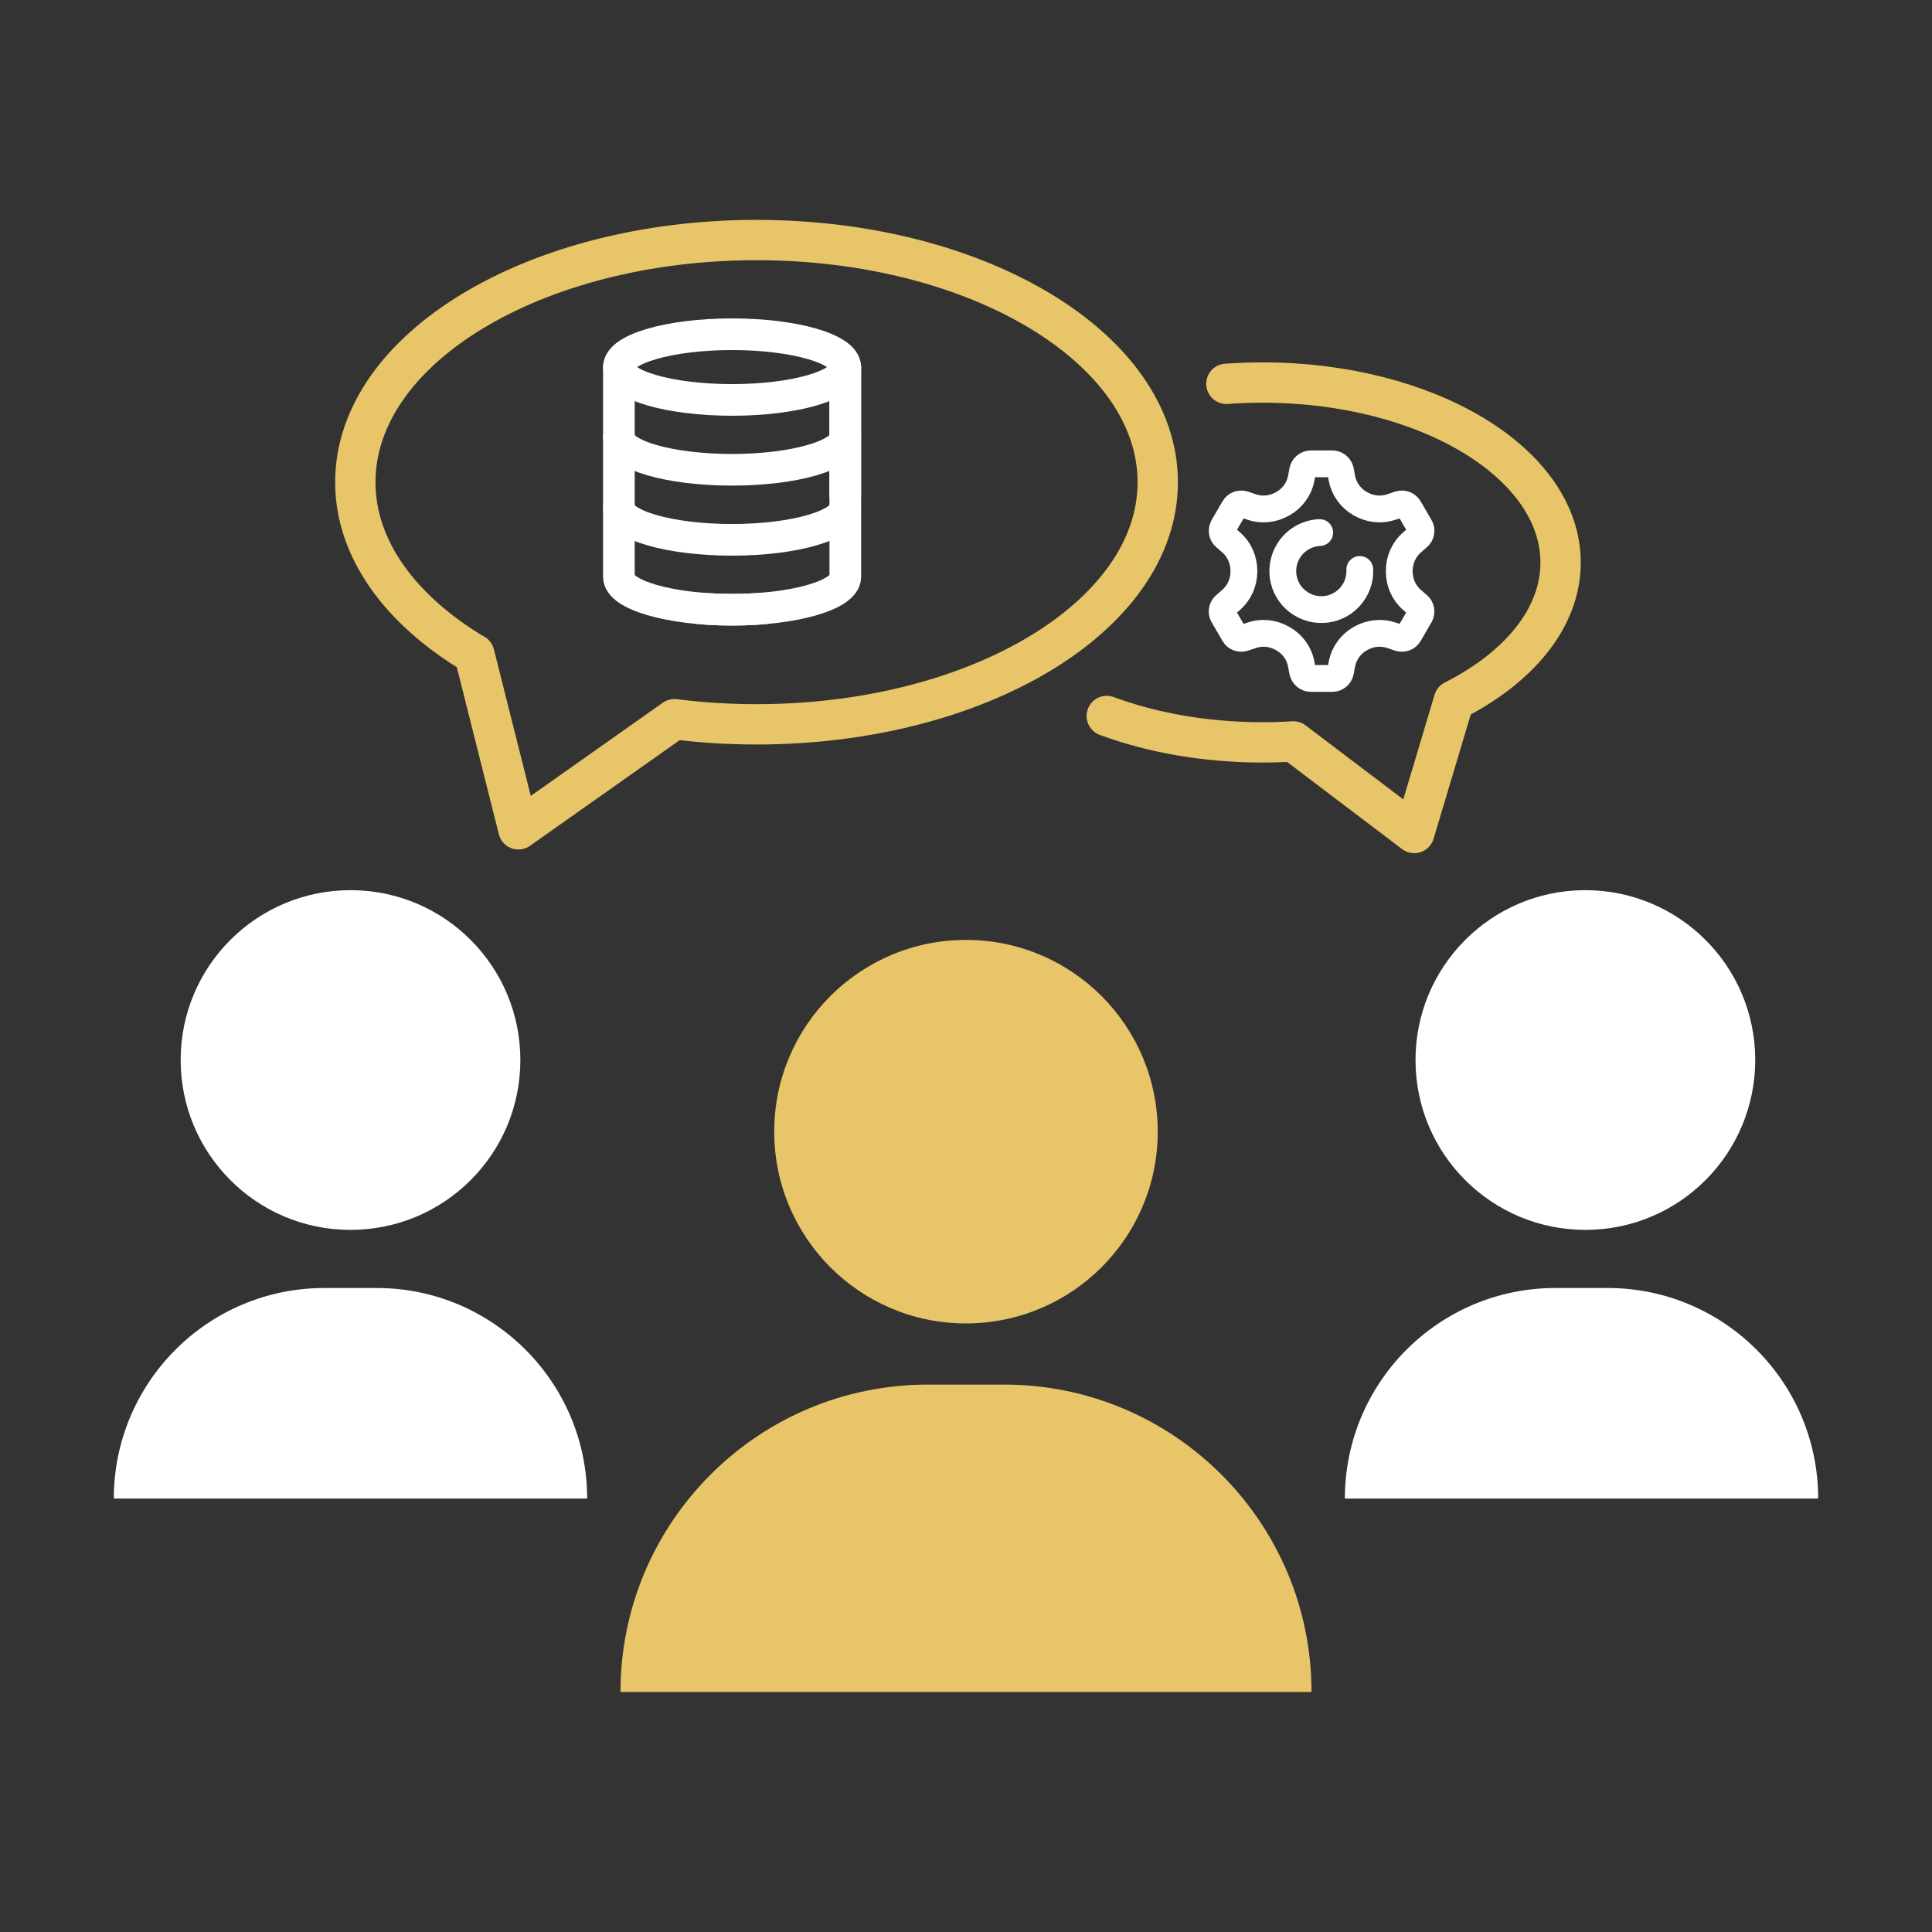
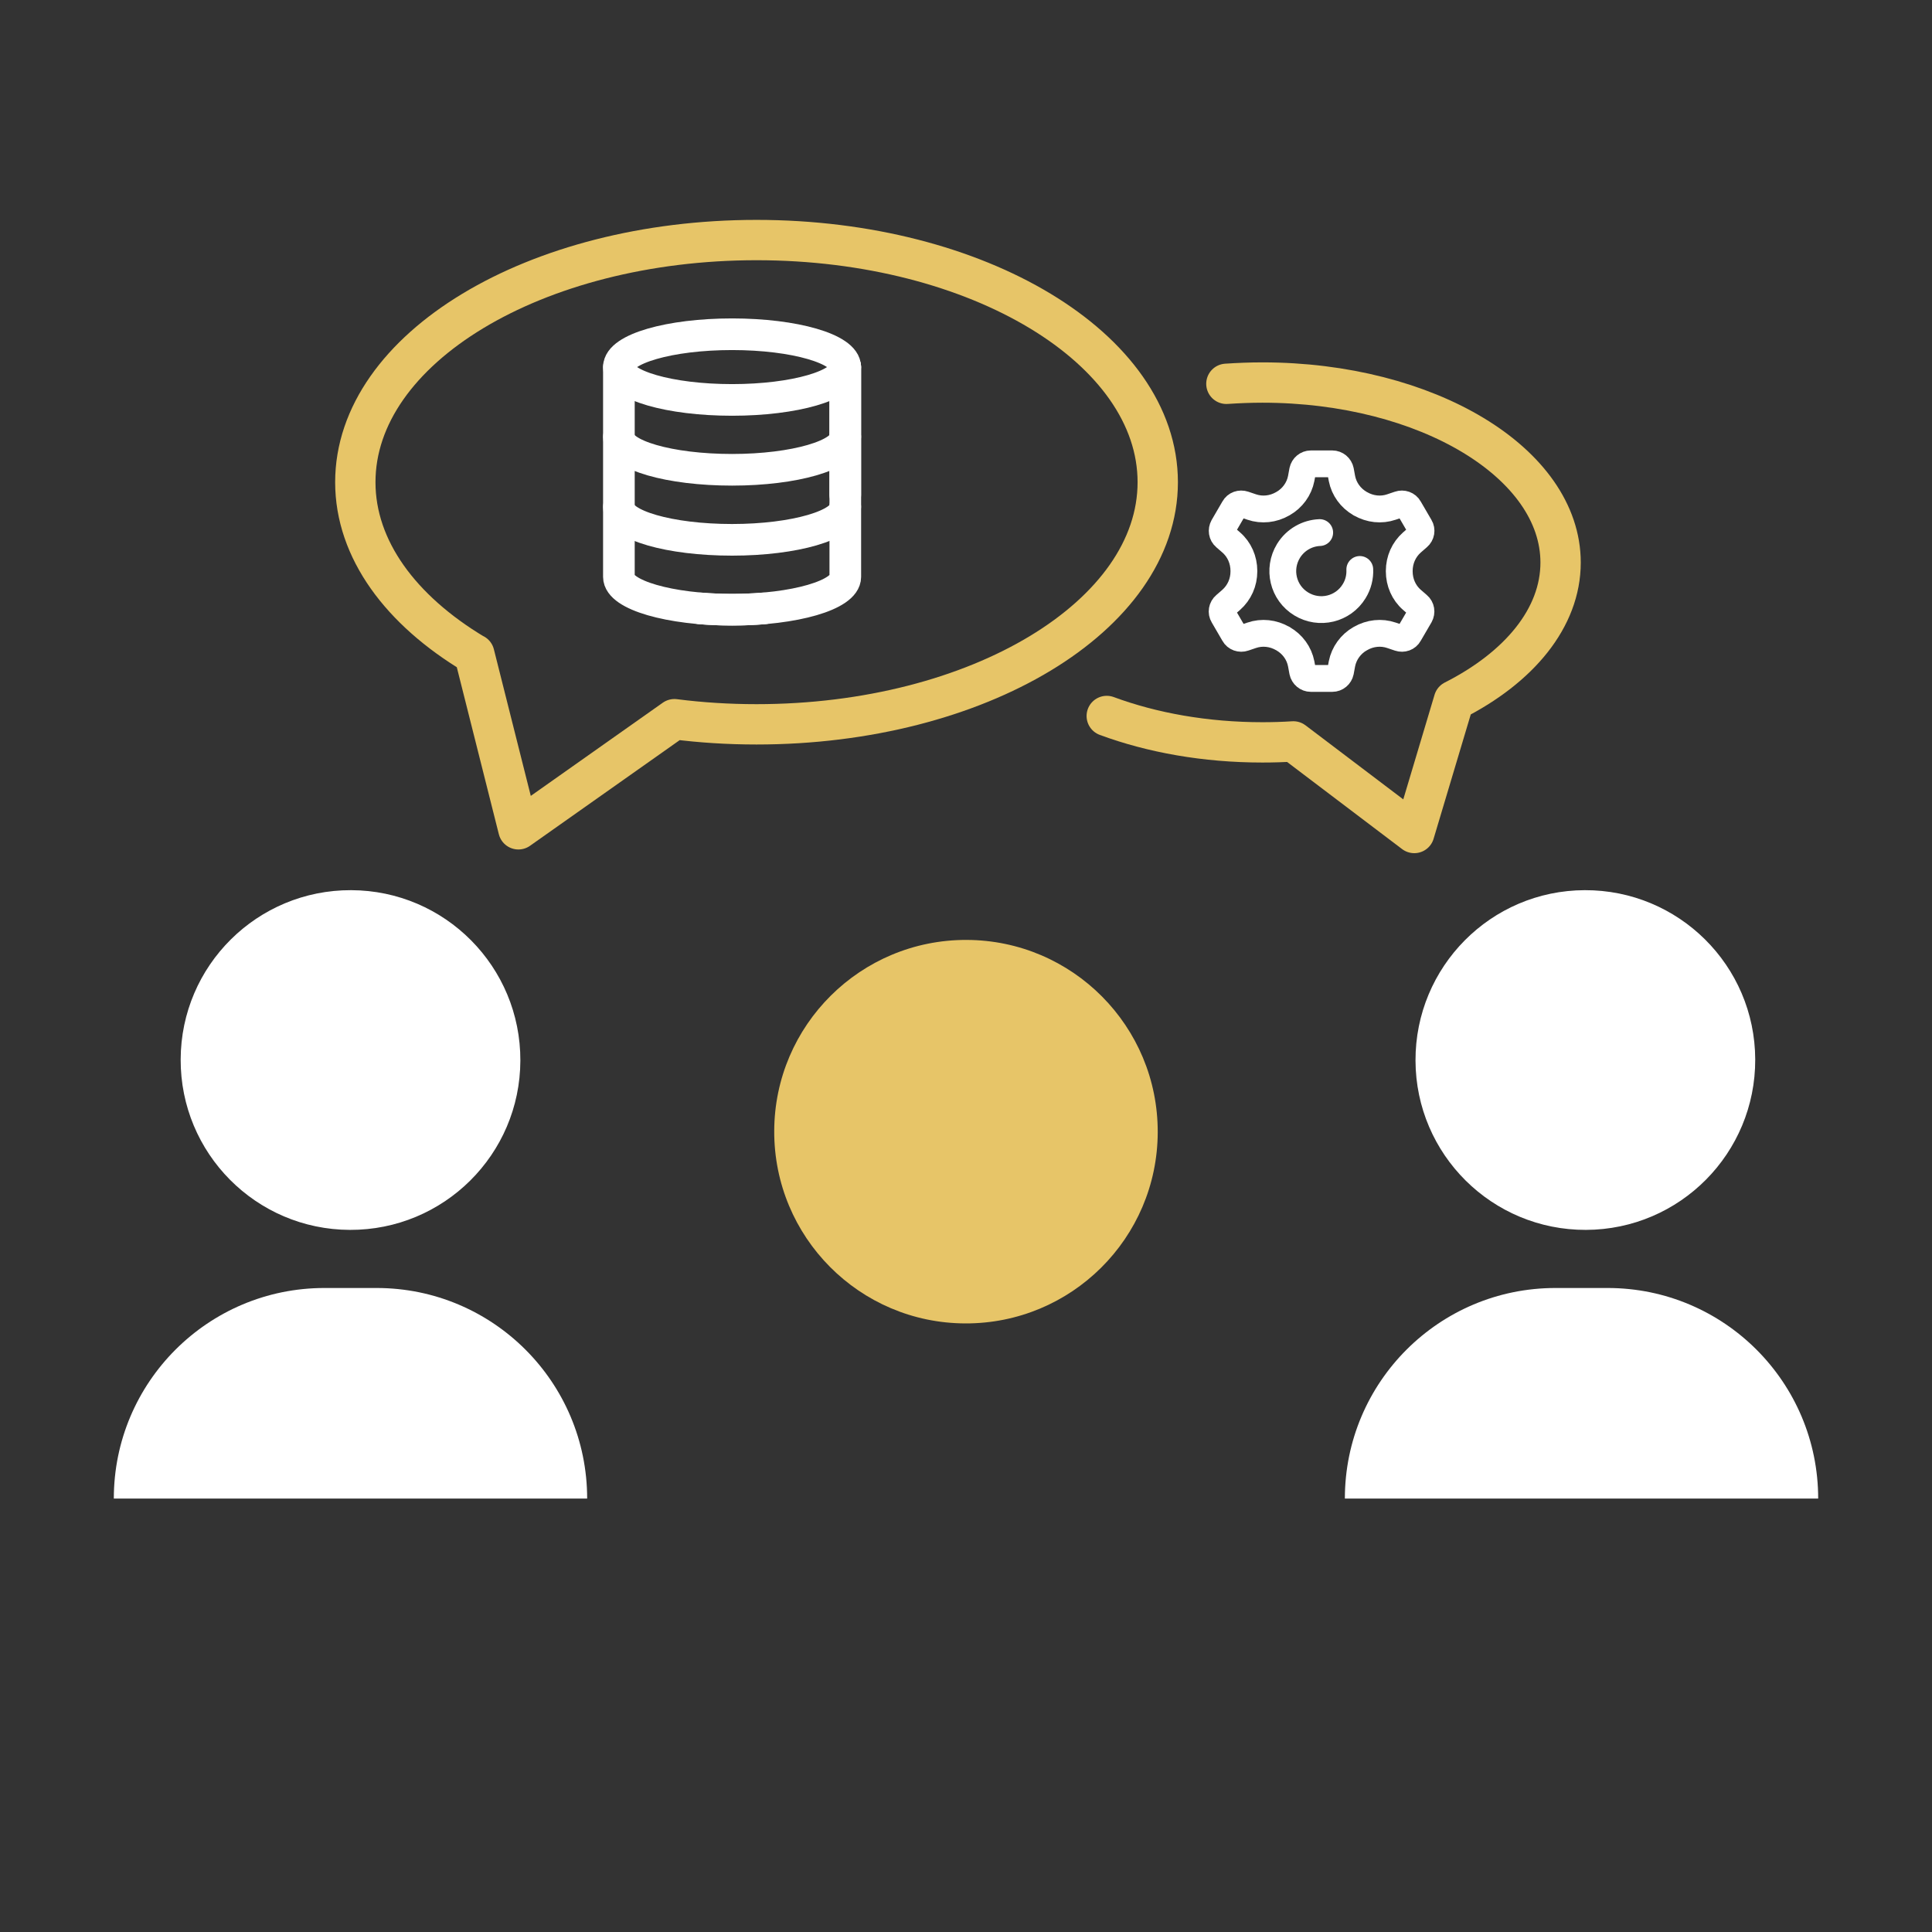
<svg xmlns="http://www.w3.org/2000/svg" width="80" height="80" viewBox="0 0 80 80" fill="none">
  <rect x="0" y="0" width="80" height="80" fill="#333333" stroke="none" />
  <g id="09_icon_support">
    <path id="Vector" d="M45.828 29.647C47.702 30.34 49.908 30.74 52.275 30.74C52.708 30.74 53.135 30.727 53.555 30.7L58.562 34.493L60.202 29.007C62.901 27.64 64.621 25.587 64.621 23.293C64.621 19.18 59.095 15.84 52.275 15.84C51.768 15.84 51.275 15.86 50.782 15.893" stroke="#E7C568" stroke-width="1.67" stroke-linecap="round" stroke-linejoin="round" />
    <path id="Vector_2" d="M19.64 27.093C16.6 25.273 14.713 22.753 14.713 19.967C14.713 14.427 22.153 9.94 31.326 9.94C40.5 9.94 47.94 14.433 47.94 19.967C47.94 25.5 40.5 29.993 31.326 29.993C30.16 29.993 29.02 29.92 27.926 29.78L21.466 34.34L19.64 27.087V27.093Z" stroke="#E7C568" stroke-width="1.67" stroke-linecap="round" stroke-linejoin="round" />
    <g id="Group">
      <path id="Vector_3" d="M35 20.993C35 21.74 32.9 22.353 30.314 22.353C27.727 22.353 25.627 21.747 25.627 20.993" stroke="white" stroke-width="1.31" stroke-linecap="round" stroke-linejoin="round" />
      <path id="Vector_4" d="M30.314 16.56C32.902 16.56 35 15.951 35 15.2C35 14.449 32.902 13.84 30.314 13.84C27.725 13.84 25.627 14.449 25.627 15.2C25.627 15.951 27.725 16.56 30.314 16.56Z" stroke="white" stroke-width="1.31" stroke-linecap="round" stroke-linejoin="round" />
      <path id="Vector_5" d="M35 18.093C35 18.84 32.9 19.453 30.314 19.453C27.727 19.453 25.627 18.847 25.627 18.093" stroke="white" stroke-width="1.31" stroke-linecap="round" stroke-linejoin="round" />
      <path id="Vector_6" d="M35 20.487V15.2" stroke="white" stroke-width="1.31" stroke-linecap="round" stroke-linejoin="round" />
      <path id="Vector_7" d="M25.627 15.2V23.887C25.627 24.633 27.727 25.247 30.314 25.247C30.774 25.247 31.22 25.227 31.64 25.193" stroke="white" stroke-width="1.31" stroke-linecap="round" stroke-linejoin="round" />
      <path id="Vector_8" d="M35.002 15.2V23.887C35.002 24.633 32.902 25.247 30.315 25.247C29.855 25.247 29.408 25.227 28.988 25.193" stroke="white" stroke-width="1.31" stroke-linecap="round" stroke-linejoin="round" />
    </g>
    <g id="Group_2">
      <path id="Vector_9" d="M57.94 23.647C57.94 23.647 57.94 23.647 57.94 23.64C57.94 23.187 58.127 22.76 58.467 22.46L58.72 22.24C58.847 22.133 58.88 21.947 58.794 21.807L58.347 21.04C58.267 20.893 58.087 20.833 57.934 20.887L57.62 20.993C57.194 21.14 56.727 21.087 56.334 20.86C56.334 20.86 56.32 20.86 56.32 20.853C55.927 20.627 55.654 20.253 55.567 19.813L55.507 19.487C55.474 19.327 55.334 19.207 55.167 19.207H54.28C54.114 19.207 53.974 19.327 53.94 19.487L53.88 19.813C53.794 20.253 53.514 20.633 53.127 20.853C53.127 20.853 53.12 20.853 53.114 20.86C52.72 21.087 52.254 21.14 51.827 20.993L51.514 20.887C51.354 20.833 51.18 20.893 51.1 21.04L50.654 21.807C50.574 21.953 50.6 22.133 50.727 22.24L50.98 22.46C51.32 22.753 51.507 23.187 51.507 23.64C51.507 23.64 51.507 23.647 51.507 23.653C51.507 23.653 51.507 23.653 51.507 23.66C51.507 24.113 51.32 24.54 50.98 24.84L50.727 25.06C50.6 25.167 50.567 25.353 50.654 25.493L51.1 26.26C51.18 26.407 51.36 26.467 51.514 26.413L51.827 26.307C52.254 26.16 52.72 26.213 53.114 26.44C53.114 26.44 53.127 26.44 53.127 26.447C53.52 26.673 53.794 27.047 53.88 27.487L53.94 27.813C53.974 27.973 54.114 28.093 54.28 28.093H55.167C55.334 28.093 55.474 27.973 55.507 27.813L55.567 27.487C55.654 27.047 55.934 26.667 56.32 26.447C56.32 26.447 56.334 26.447 56.334 26.44C56.727 26.213 57.194 26.16 57.62 26.307L57.934 26.413C58.094 26.467 58.267 26.407 58.347 26.26L58.794 25.493C58.874 25.347 58.847 25.167 58.72 25.06L58.467 24.84C58.127 24.547 57.94 24.113 57.94 23.66C57.94 23.66 57.94 23.66 57.94 23.653V23.647Z" stroke="white" stroke-width="1.11" stroke-linecap="round" stroke-linejoin="round" />
      <path id="Vector_10" d="M56.306 23.58C56.319 23.887 56.246 24.2 56.073 24.48C55.613 25.233 54.633 25.467 53.88 25.007C53.126 24.547 52.893 23.567 53.353 22.813C53.639 22.347 54.133 22.073 54.646 22.053" stroke="white" stroke-width="1.11" stroke-linecap="round" stroke-linejoin="round" />
    </g>
    <path id="Vector_11" d="M14.54 36.86C18.427 36.873 21.561 40.033 21.547 43.92C21.534 47.807 18.374 50.94 14.487 50.927C10.601 50.913 7.467 47.753 7.481 43.867C7.494 39.98 10.654 36.847 14.54 36.86Z" fill="white" />
-     <path id="Vector_12" d="M40.025 38.92C44.412 38.933 47.952 42.5 47.939 46.887C47.925 51.273 44.359 54.813 39.972 54.8C35.585 54.787 32.045 51.22 32.059 46.833C32.072 42.447 35.639 38.907 40.025 38.92Z" fill="#E7C568" />
+     <path id="Vector_12" d="M40.025 38.92C44.412 38.933 47.952 42.5 47.939 46.887C47.925 51.273 44.359 54.813 39.972 54.8C35.585 54.787 32.045 51.22 32.059 46.833C32.072 42.447 35.639 38.907 40.025 38.92" fill="#E7C568" />
    <path id="Vector_13" d="M65.62 36.86C61.733 36.873 58.6 40.033 58.613 43.92C58.627 47.807 61.787 50.94 65.673 50.927C69.56 50.913 72.693 47.753 72.68 43.867C72.667 39.98 69.507 36.847 65.62 36.86Z" fill="white" />
    <path id="Vector_14" d="M24.313 62.053C24.313 57.24 20.413 53.333 15.593 53.333H13.433C8.62 53.333 4.713 57.233 4.713 62.053" fill="white" />
-     <path id="Vector_15" d="M54.307 70.06C54.307 63.033 48.607 57.333 41.58 57.333H38.42C31.393 57.333 25.693 63.033 25.693 70.06" fill="#E7C568" />
    <path id="Vector_16" d="M75.287 62.053C75.287 57.24 71.388 53.333 66.567 53.333H64.407C59.594 53.333 55.688 57.233 55.688 62.053" fill="white" />
  </g>
</svg>